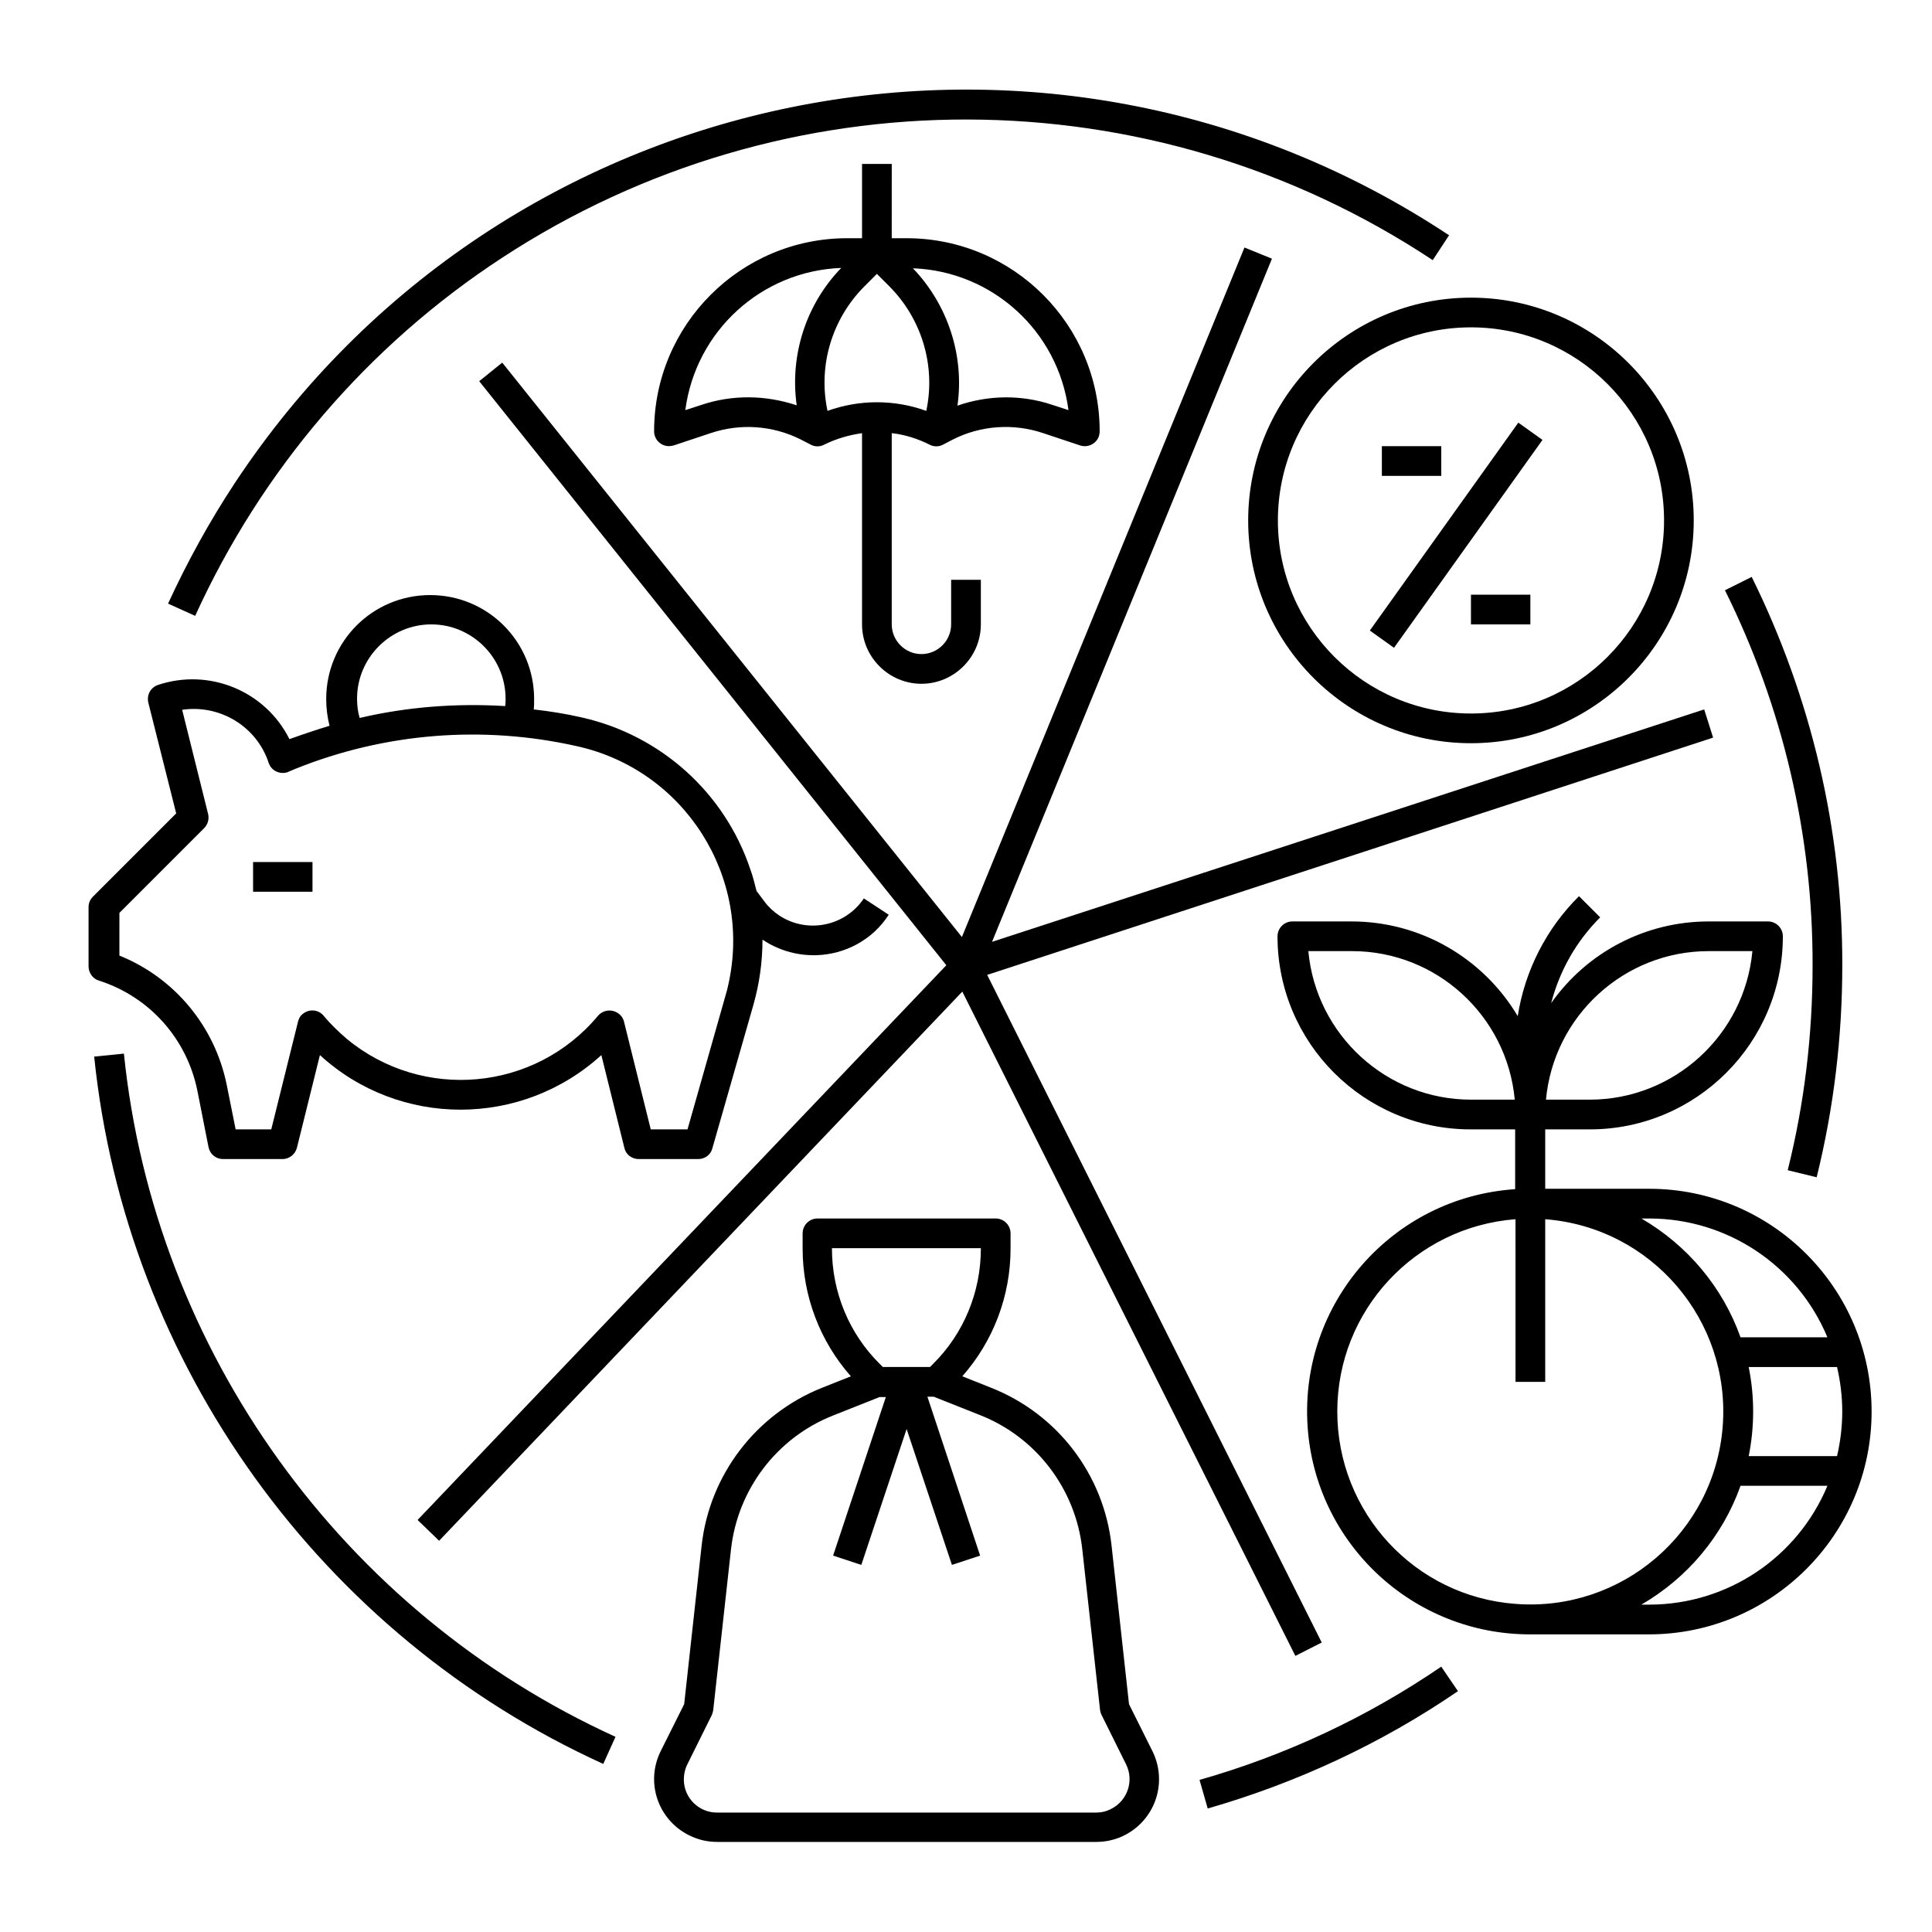
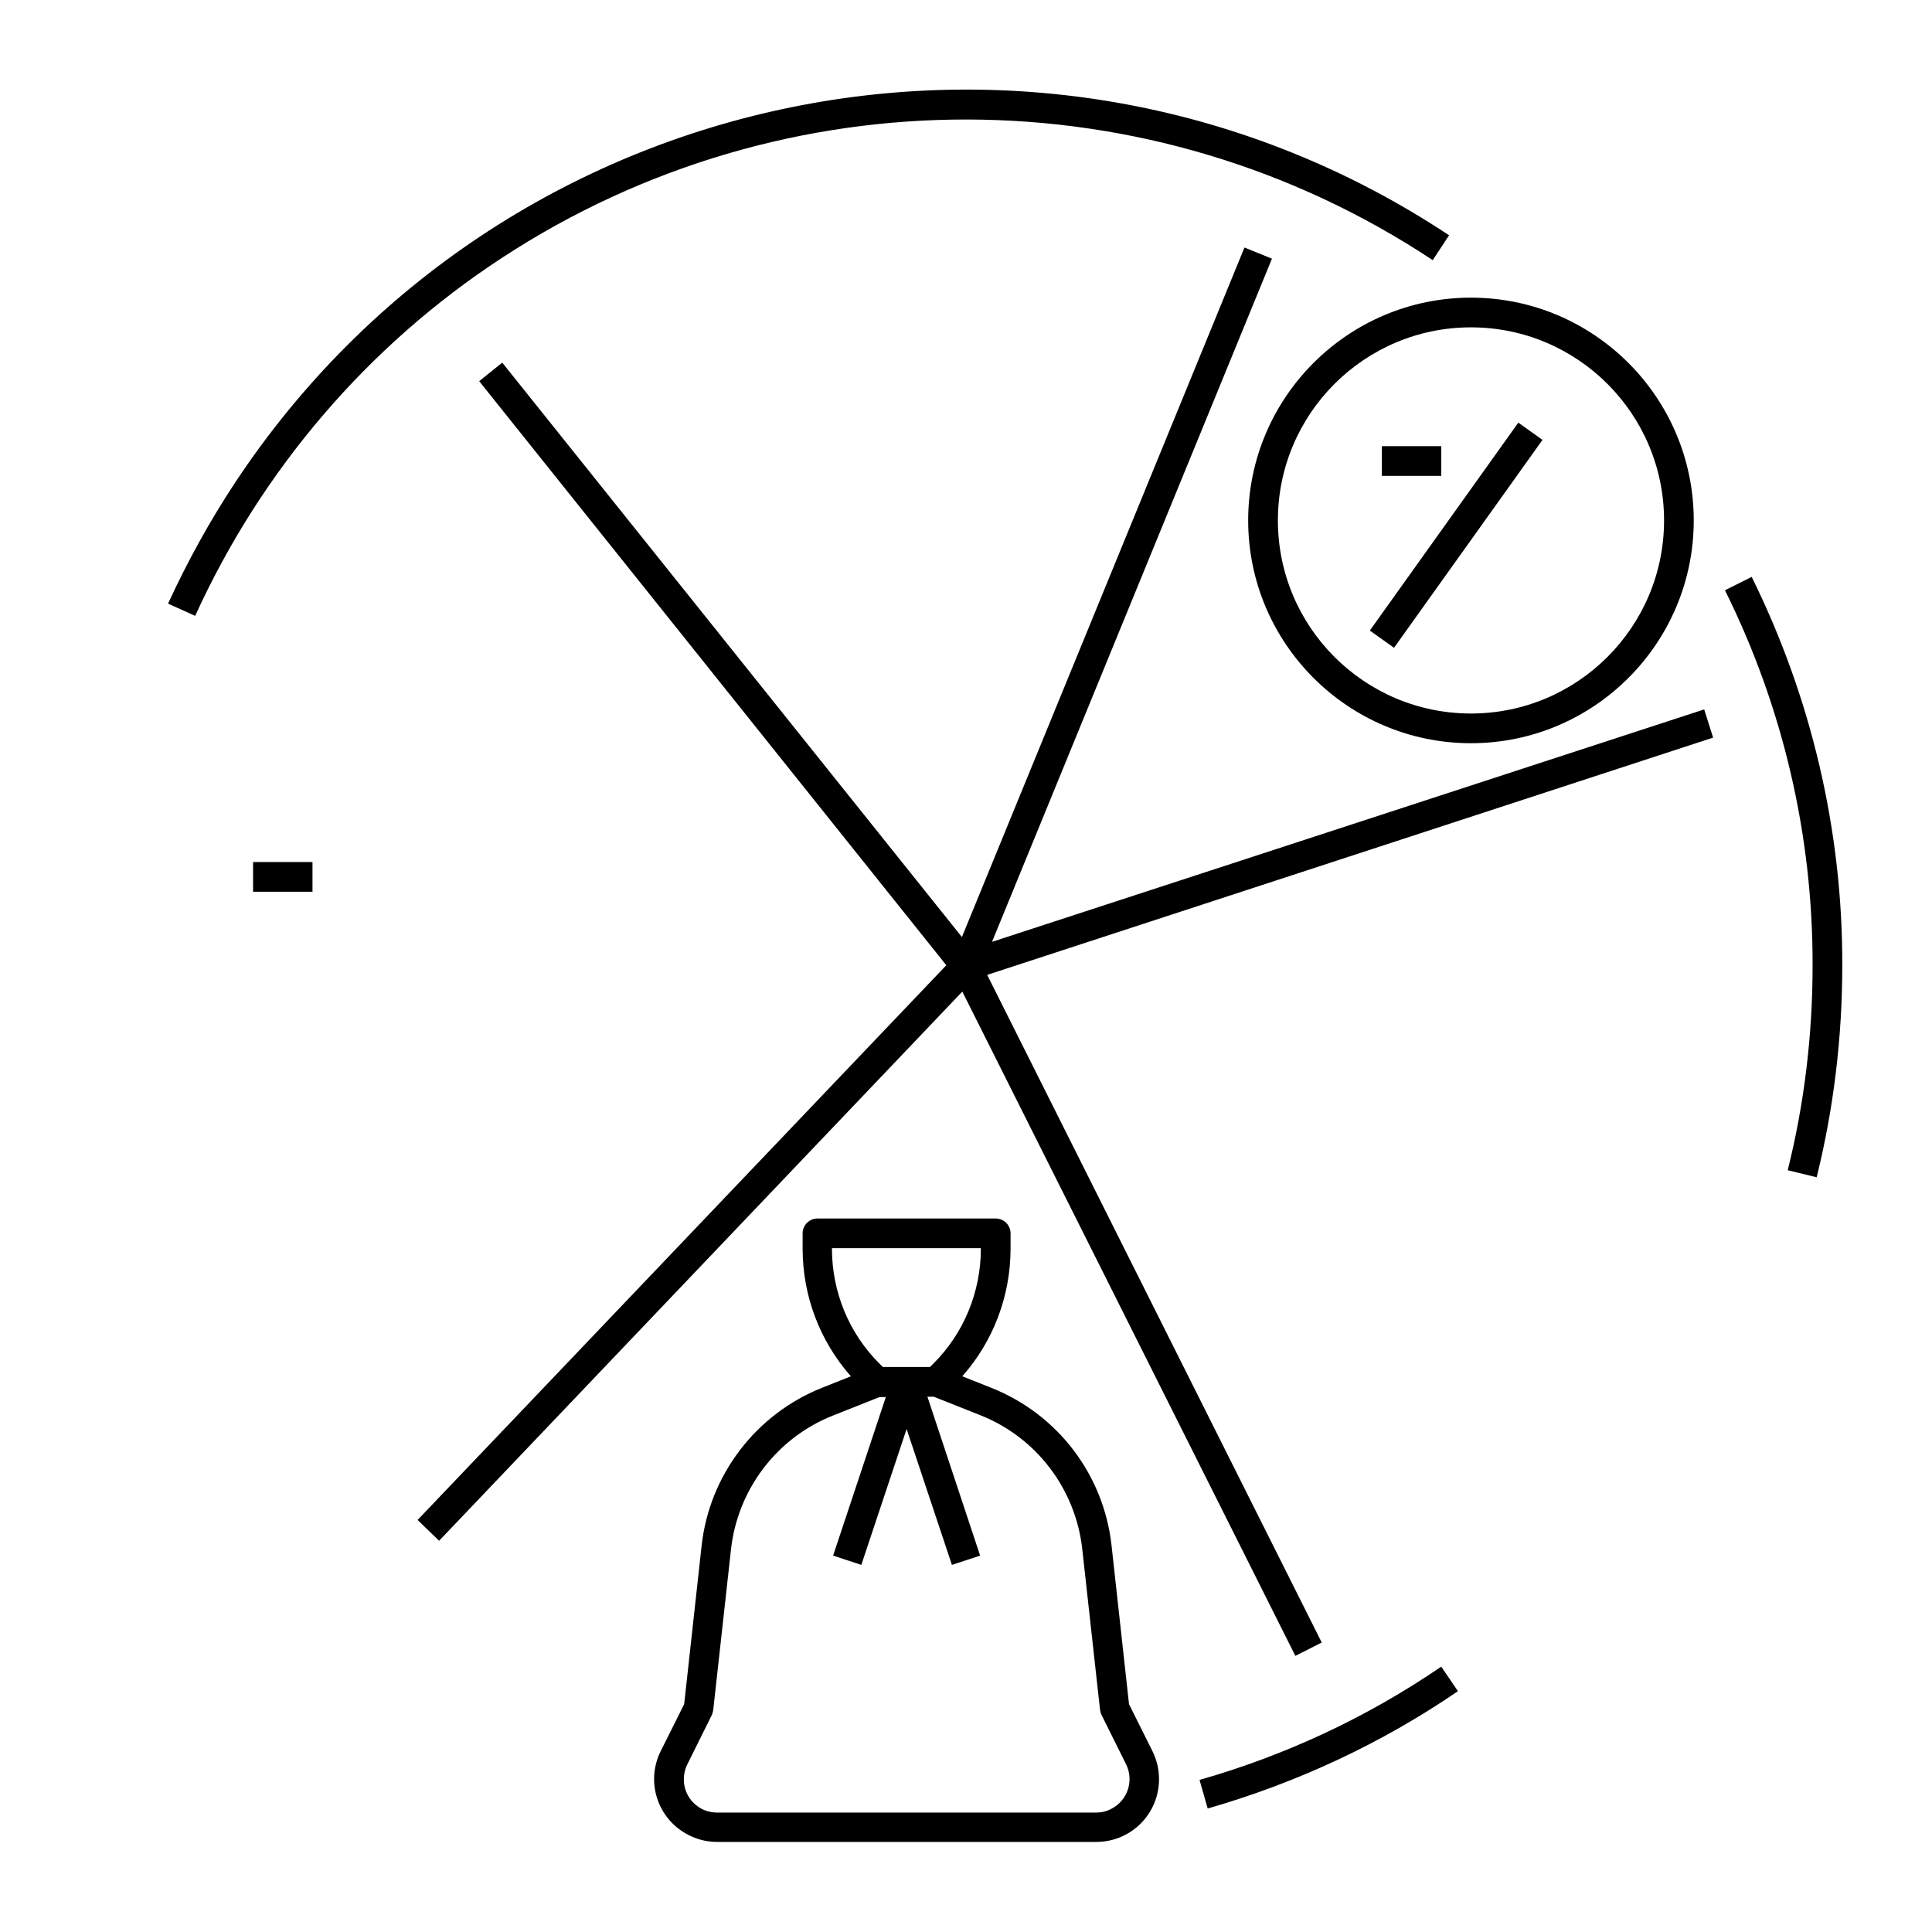
<svg xmlns="http://www.w3.org/2000/svg" fill="#000000" width="800px" height="800px" version="1.1" viewBox="144 144 512 512">
  <g>
    <path d="m443.2 595.62-4.625-42.016c-2.066-18.793-14.27-34.832-31.883-41.82l-7.676-3.051c8.266-9.348 12.793-21.352 12.793-33.852v-4.031c0-2.164-1.77-3.938-3.938-3.938h-47.23c-2.164 0-3.938 1.77-3.938 3.938v4.035c0 12.496 4.527 24.5 12.793 33.852l-7.676 3.051c-17.516 6.988-29.816 23.125-31.883 41.82l-4.625 42.016-6.199 12.398c-4.133 8.266-0.789 18.203 7.477 22.336 2.363 1.18 4.82 1.77 7.477 1.77h100.46c9.25 0 16.629-7.477 16.629-16.629 0-2.559-0.59-5.117-1.77-7.477zm-78.621-120.84h39.359v0.098c0 11.512-4.527 22.535-12.695 30.602l-0.789 0.789h-12.496l-0.789-0.789c-8.168-8.07-12.695-19.09-12.695-30.602l0.008-0.098zm69.961 149.57h-100.56c-4.82 0-8.758-3.938-8.758-8.758 0-1.379 0.297-2.754 0.887-3.938l6.496-13.086c0.195-0.395 0.297-0.887 0.395-1.277l4.723-42.707c1.77-15.844 12.102-29.52 26.961-35.426l12.398-4.922h1.672l-13.973 42.016 7.477 2.461 12.004-36.016 12.004 36.016 7.477-2.461-13.969-42.109h1.672l12.398 4.922c14.859 5.902 25.191 19.582 26.961 35.426l4.723 42.707c0.098 0.492 0.195 0.887 0.395 1.277l6.496 13.086c2.164 4.328 0.395 9.645-3.938 11.809-1.277 0.684-2.656 0.98-3.938 0.98z" />
    <path d="m474.78 281.92c0 32.57 26.469 59.039 59.039 59.039 32.57 0 59.039-26.469 59.039-59.039 0-32.57-26.469-59.039-59.039-59.039-32.566 0-59.039 26.469-59.039 59.039zm59.043-51.168c28.242 0 51.168 22.926 51.168 51.168 0 28.242-22.926 51.168-51.168 51.168-28.242 0-51.168-22.926-51.168-51.168 0-28.242 22.926-51.168 51.168-51.168z" />
    <path d="m507.02 311.1 39.348-55.094 6.406 4.574-39.348 55.094z" />
    <path d="m510.21 262.24h15.742v7.871h-15.742z" />
-     <path d="m533.82 301.6h15.742v7.871h-15.742z" />
-     <path d="m581.05 459.04h-27.551v-15.742h11.809c28.242 0 51.168-22.926 51.168-51.168 0-2.164-1.77-3.938-3.938-3.938h-15.742c-16.629 0-32.176 8.07-41.723 21.648 2.262-8.66 6.691-16.434 12.988-22.73l-5.609-5.609c-8.66 8.562-14.367 19.777-16.234 31.785-9.25-15.547-25.977-25.094-43.984-25.094h-15.742c-2.164 0-3.938 1.77-3.938 3.938 0 28.242 22.926 51.168 51.168 51.168h11.809v15.844c-32.57 2.164-57.172 30.309-55.004 62.879 2.066 30.996 27.848 55.105 58.941 55.105h31.488c32.57 0 59.039-26.469 59.039-59.039-0.004-32.578-26.375-59.047-58.945-59.047zm47.234 39.359h-23.027c-4.723-13.285-14.07-24.402-26.273-31.488h2.066c20.664 0 39.262 12.398 47.234 31.488zm3.934 19.68c0 3.938-0.492 7.969-1.379 11.809h-23.418c1.574-7.773 1.574-15.844 0-23.617h23.418c0.887 3.84 1.379 7.875 1.379 11.809zm-35.422-122.02h11.609c-2.066 22.238-20.762 39.359-43.098 39.359h-11.609c2.062-22.238 20.758-39.359 43.098-39.359zm-62.977 39.359c-22.336 0-41.031-17.121-43.098-39.359h11.609c22.336 0 41.031 17.121 43.098 39.359zm-35.426 82.656c0-26.766 20.566-48.906 47.23-50.973l0.004 43.102h7.871v-43.098c28.141 2.164 49.199 26.766 47.035 54.906-2.164 28.141-26.766 49.199-54.906 47.035-26.668-1.969-47.234-24.207-47.234-50.973zm82.656 51.168h-2.066c12.203-7.086 21.551-18.203 26.273-31.488h23.027c-7.973 19.09-26.57 31.488-47.234 31.488z" />
-     <path d="m372.45 187.45v19.68h-3.938c-28.242 0-51.168 22.926-51.168 51.168 0 2.164 1.77 3.938 3.938 3.938 0.395 0 0.887-0.098 1.277-0.195l9.742-3.246c7.871-2.656 16.434-2.066 23.91 1.672l2.656 1.379c1.082 0.59 2.461 0.59 3.543 0 3.148-1.574 6.594-2.559 10.035-3.051l0.004 50.672c0 8.66 7.086 15.742 15.742 15.742 8.66 0 15.742-7.086 15.742-15.742v-11.809h-7.871v11.809c0 4.328-3.543 7.871-7.871 7.871s-7.871-3.543-7.871-7.871v-50.676c3.543 0.395 6.887 1.477 10.035 3.051 1.082 0.59 2.461 0.59 3.543 0l2.656-1.379c7.379-3.738 16.039-4.328 23.91-1.672l9.742 3.246c2.066 0.688 4.328-0.395 5.019-2.461 0.098-0.395 0.195-0.789 0.195-1.277 0-28.242-22.926-51.168-51.168-51.168h-3.938l0.008-19.68zm17.023 65.438c-8.461-3.051-17.711-3.051-26.176 0-2.559-12.004 1.18-24.402 9.84-33.062l3.246-3.246 3.246 3.246c8.664 8.66 12.402 21.156 9.844 33.062zm-59.629-1.574-4.231 1.379c2.754-20.961 20.172-36.898 41.328-37.688-9.348 9.645-13.676 23.125-11.809 36.406-8.266-2.754-17.121-2.856-25.289-0.098zm97.316 1.375-4.231-1.379c-8.168-2.754-17.023-2.656-25.191 0.195 1.871-13.285-2.559-26.766-11.809-36.406 21.059 0.789 38.477 16.633 41.23 37.59z" />
-     <path d="m196.31 433.06 2.953 14.957c0.395 1.871 1.969 3.148 3.836 3.148h15.742c1.77 0 3.344-1.18 3.836-2.953l6.102-24.602c21.059 19.285 53.43 19.285 74.586 0l6.102 24.602c0.395 1.77 1.969 2.953 3.836 2.953h15.742c1.77 0 3.344-1.18 3.738-2.856l10.922-38.18c1.574-5.609 2.363-11.316 2.363-17.121 3.938 2.656 8.66 4.133 13.48 4.133h0.688c7.773-0.195 15.055-4.133 19.285-10.727l-6.594-4.328c-4.922 7.379-14.957 9.445-22.434 4.527-1.477-0.984-2.856-2.262-3.938-3.738l-2.066-2.754c-0.492-1.969-0.984-3.938-1.672-5.805-6.789-20.27-23.715-35.426-44.477-40.148-4.231-0.984-8.562-1.672-12.891-2.164 0.098-0.887 0.098-1.77 0.098-2.754 0-15.254-12.301-27.551-27.551-27.551-15.254 0-27.551 12.301-27.551 27.551 0 2.363 0.297 4.82 0.887 7.086-3.543 1.082-7.086 2.262-10.629 3.543-6.394-12.793-21.254-18.895-34.832-14.367-1.969 0.688-3.051 2.656-2.559 4.723l7.379 29.324-22.043 22.043c-0.789 0.789-1.18 1.77-1.18 2.754v15.742c0 1.672 1.082 3.246 2.656 3.738 13.59 4.324 23.43 15.543 26.184 29.223zm42.312-103.91c0-10.824 8.855-19.68 19.68-19.68s19.68 8.855 19.68 19.68c0 0.688 0 1.277-0.098 1.969-12.988-0.789-25.977 0.195-38.574 3.148-0.488-1.672-0.688-3.344-0.688-5.117zm-62.977 56.777 22.434-22.434c0.984-0.984 1.379-2.363 1.082-3.738l-6.887-27.652c10.035-1.477 19.777 4.43 22.926 14.07 0.688 2.066 2.953 3.148 5.019 2.461 0.098 0 0.098-0.098 0.195-0.098l1.871-0.789c23.715-9.543 49.691-11.609 74.586-6.004 28.535 6.297 46.543 34.637 40.148 63.172-0.195 0.984-0.492 2.066-0.789 3.051l-10.031 35.328h-9.742l-7.086-28.535c-0.492-2.066-2.656-3.344-4.82-2.856-0.789 0.195-1.574 0.688-2.066 1.277-16.727 20.074-46.543 22.73-66.617 6.102-2.164-1.871-4.231-3.836-6.102-6.102-1.379-1.672-3.836-1.871-5.512-0.492-0.688 0.492-1.082 1.277-1.277 2.066l-7.086 28.535h-9.445l-2.363-11.809c-3.148-15.449-13.777-28.34-28.438-34.242z" />
    <path d="m211.07 372.45h15.742v7.871h-15.742z" />
    <path d="m481.08 212.55-7.285-2.953-74.879 182.73-121.82-152.23-6.102 4.922 123.79 154.78-140.12 147.01 5.707 5.508 138.65-145.53 88.266 176.04 6.984-3.543-88.66-176.93 192.38-62.879-2.363-7.477-188.73 61.598z" />
-     <path d="m176.83 423.22-7.871 0.789c8.363 81.574 60.121 153.41 134.91 187.45l3.246-7.184c-72.227-32.871-122.21-102.24-130.28-181.06z" />
    <path d="m461.89 615.69 2.164 7.578c23.617-6.789 46.051-17.219 66.32-31.094l-4.43-6.496c-19.574 13.383-41.223 23.52-64.055 30.012z" />
    <path d="m617.76 454.12 7.676 1.871c4.527-18.301 6.789-37.195 6.789-56.09 0.098-35.719-8.168-70.945-24.008-103.02l-7.086 3.543c15.352 30.898 23.32 64.945 23.223 99.484 0 18.301-2.164 36.504-6.594 54.215z" />
    <path d="m277 212.35c74.98-49.102 172-48.906 246.69 0.59l4.328-6.594c-106.96-70.844-251.02-41.422-321.77 65.637-6.691 10.137-12.594 20.859-17.711 31.98l7.184 3.246c17.609-38.672 45.754-71.637 81.277-94.859z" />
  </g>
</svg>